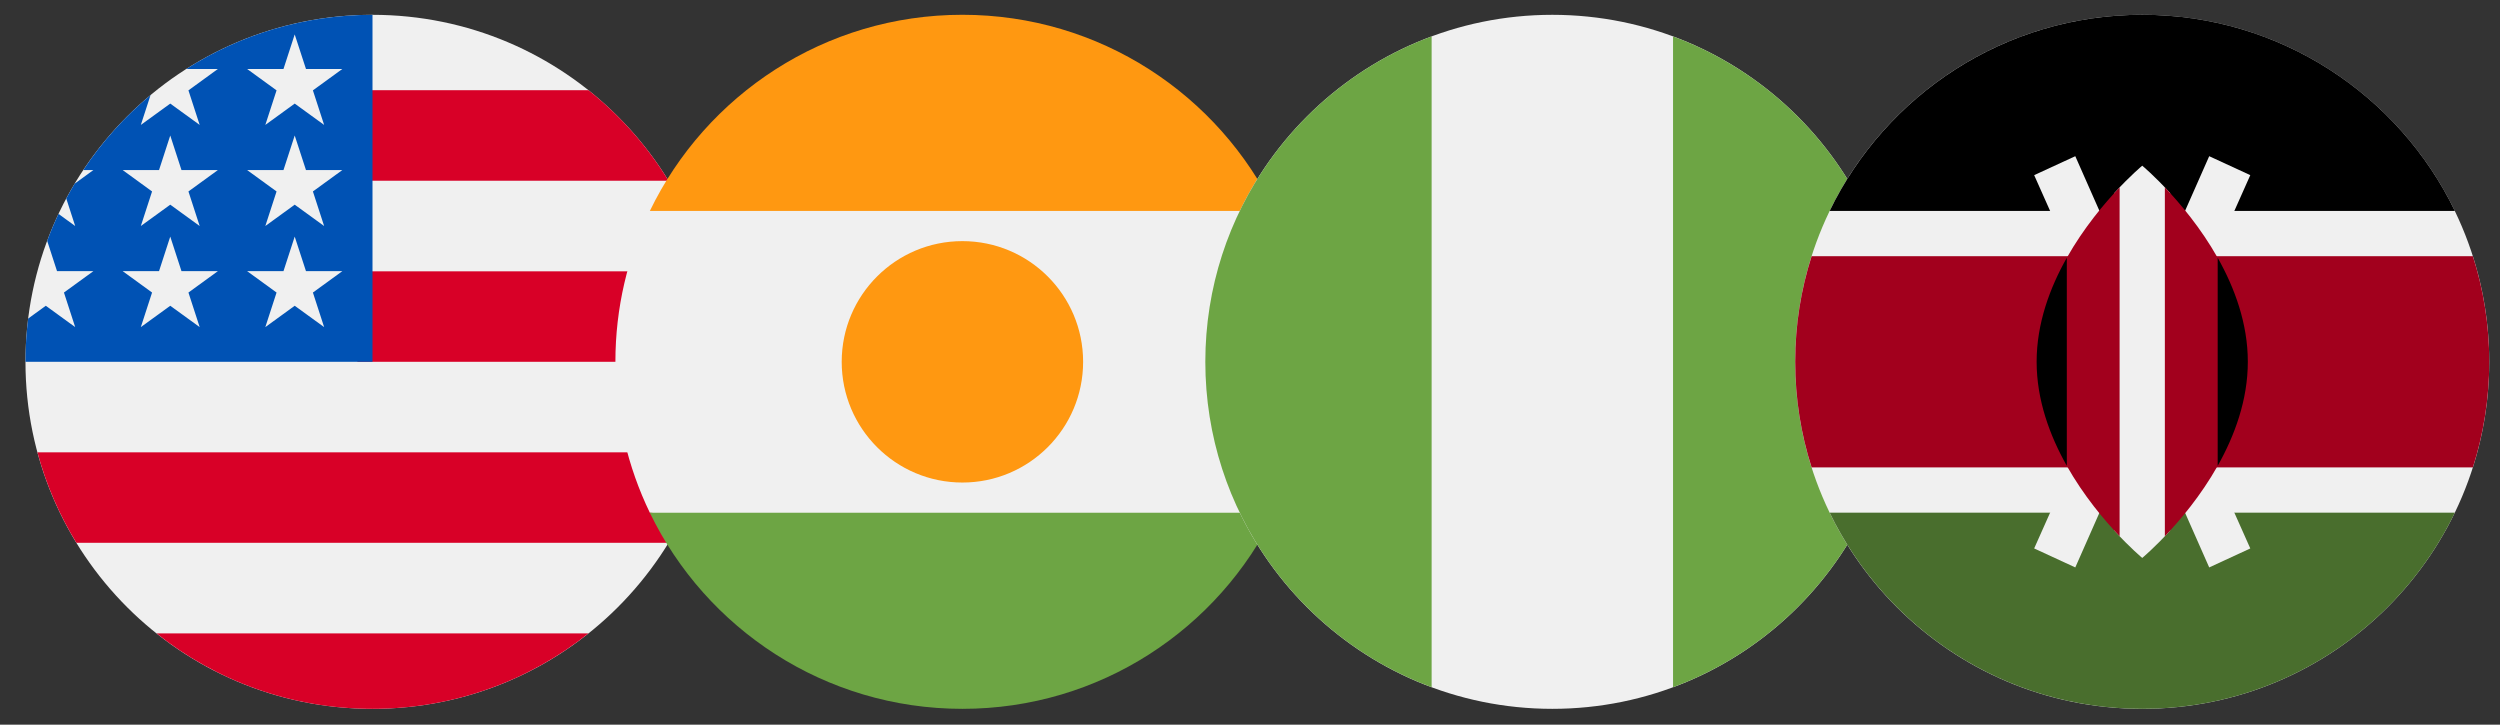
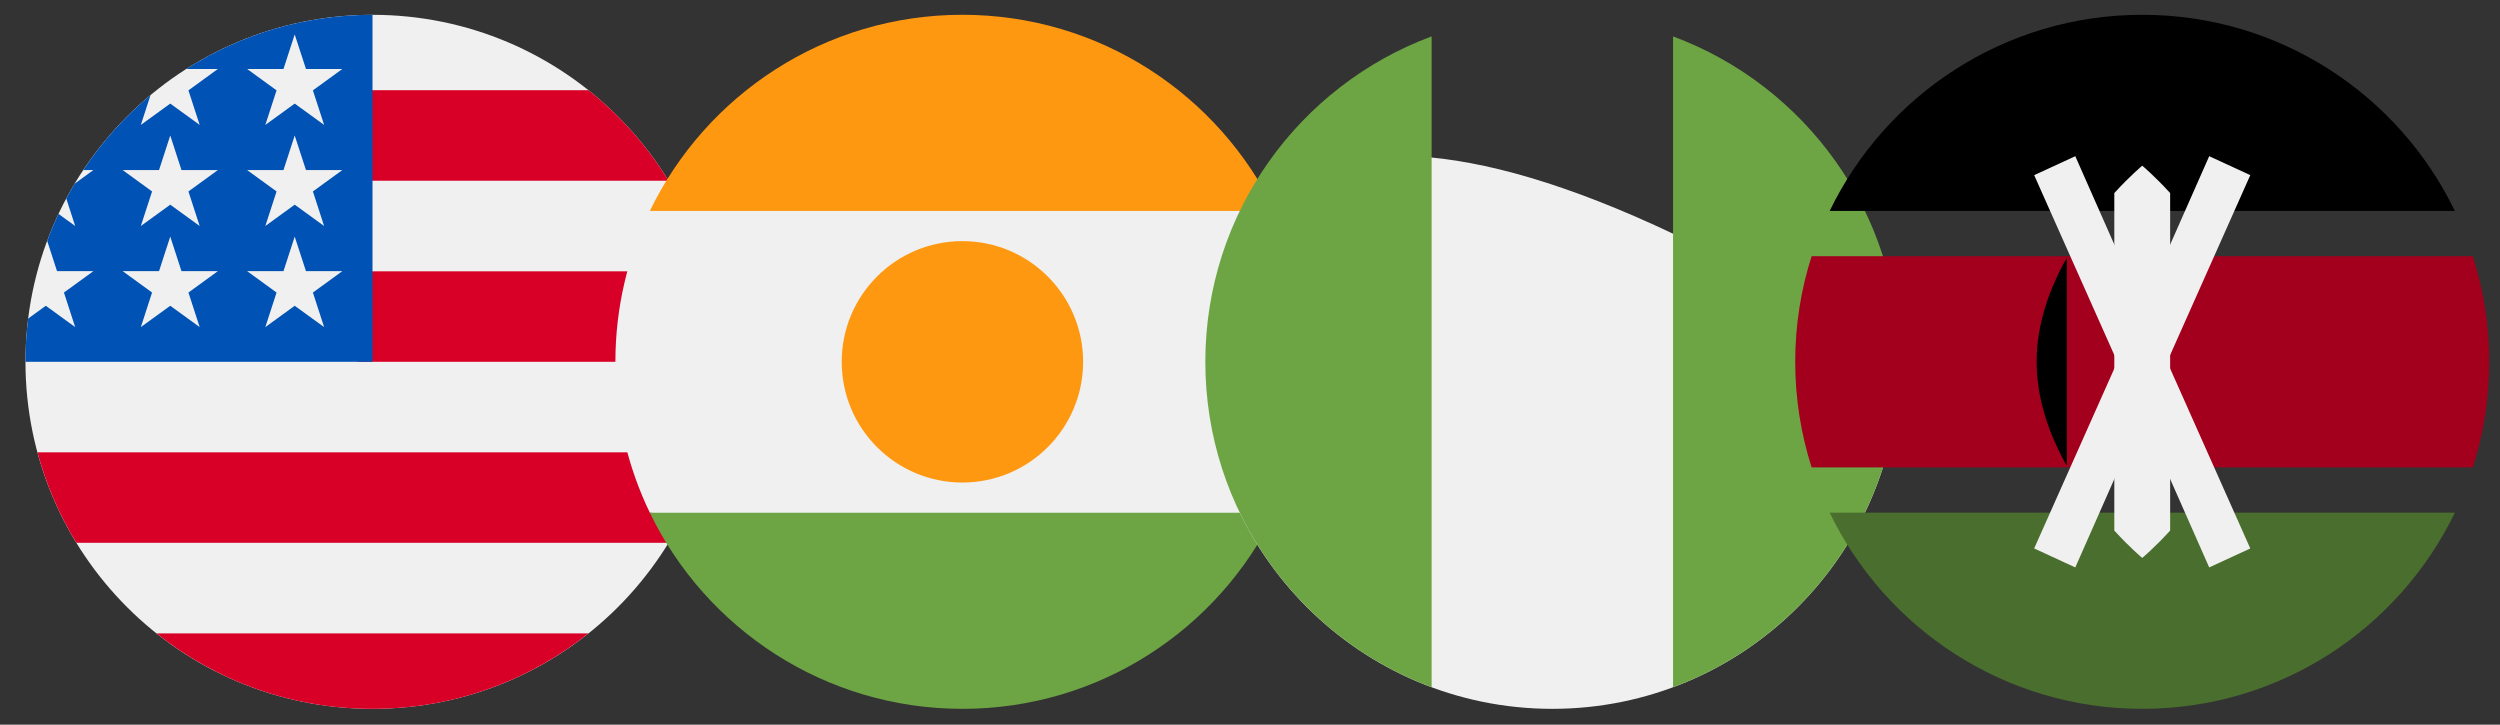
<svg xmlns="http://www.w3.org/2000/svg" width="69" height="20" viewBox="0 0 69 20" fill="none">
  <rect x="0" y="0" width="69" height="20" fill="#333333" stroke="none" />
  <g clip-path="url(#clip0_34_191)">
    <path d="M10.281 19.564C15.57 19.564 19.858 15.276 19.858 9.986C19.858 4.697 15.57 0.409 10.281 0.409C4.991 0.409 0.703 4.697 0.703 9.986C0.703 15.276 4.991 19.564 10.281 19.564Z" fill="#F0F0F0" />
    <path d="M9.864 9.986H19.858C19.858 9.122 19.743 8.284 19.528 7.488H9.864V9.986Z" fill="#D80027" />
    <path d="M9.864 4.989H18.452C17.866 4.032 17.116 3.186 16.242 2.49H9.864V4.989Z" fill="#D80027" />
    <path d="M10.281 19.564C12.535 19.564 14.607 18.784 16.242 17.481H4.319C5.955 18.784 8.027 19.564 10.281 19.564Z" fill="#D80027" />
    <path d="M2.109 14.982H18.452C18.923 14.214 19.288 13.375 19.528 12.484H1.033C1.273 13.375 1.638 14.214 2.109 14.982Z" fill="#D80027" />
    <path d="M5.14 1.904H6.013L5.201 2.494L5.511 3.448L4.699 2.859L3.887 3.448L4.155 2.624C3.44 3.219 2.814 3.917 2.298 4.694H2.577L2.06 5.07C1.98 5.204 1.903 5.34 1.829 5.479L2.075 6.238L1.615 5.904C1.501 6.146 1.396 6.394 1.302 6.647L1.574 7.484H2.577L1.765 8.074L2.075 9.028L1.264 8.439L0.777 8.792C0.729 9.183 0.703 9.582 0.703 9.986H10.281C10.281 4.697 10.281 4.073 10.281 0.409C8.389 0.409 6.625 0.958 5.14 1.904ZM5.511 9.028L4.699 8.439L3.887 9.028L4.197 8.074L3.386 7.484H4.389L4.699 6.53L5.009 7.484H6.013L5.201 8.074L5.511 9.028ZM5.201 5.284L5.511 6.238L4.699 5.649L3.887 6.238L4.197 5.284L3.386 4.694H4.389L4.699 3.74L5.009 4.694H6.013L5.201 5.284ZM8.946 9.028L8.134 8.439L7.323 9.028L7.633 8.074L6.821 7.484H7.824L8.134 6.53L8.445 7.484H9.448L8.636 8.074L8.946 9.028ZM8.636 5.284L8.946 6.238L8.134 5.649L7.323 6.238L7.633 5.284L6.821 4.694H7.824L8.134 3.74L8.445 4.694H9.448L8.636 5.284ZM8.636 2.494L8.946 3.448L8.134 2.859L7.323 3.448L7.633 2.494L6.821 1.904H7.824L8.134 0.95L8.445 1.904H9.448L8.636 2.494Z" fill="#0052B4" />
  </g>
  <g clip-path="url(#clip1_34_191)">
    <path d="M17.935 5.822C17.327 7.081 16.985 8.493 16.985 9.986C16.985 11.478 17.327 12.891 17.935 14.15L26.563 14.983L35.19 14.15C35.798 12.891 36.14 11.478 36.14 9.986C36.14 8.493 35.798 7.081 35.19 5.822L26.563 4.989L17.935 5.822Z" fill="#F0F0F0" />
    <path d="M17.935 14.151C19.484 17.355 22.765 19.564 26.562 19.564C30.359 19.564 33.64 17.355 35.189 14.151H17.935Z" fill="#6DA544" />
    <path d="M17.936 5.822H35.189C33.64 2.618 30.359 0.408 26.562 0.408C22.765 0.408 19.485 2.618 17.936 5.822Z" fill="#FF9811" />
    <path d="M26.562 13.318C28.402 13.318 29.894 11.826 29.894 9.986C29.894 8.146 28.402 6.655 26.562 6.655C24.723 6.655 23.231 8.146 23.231 9.986C23.231 11.826 24.723 13.318 26.562 13.318Z" fill="#FF9811" />
  </g>
  <g clip-path="url(#clip2_34_191)">
-     <path d="M42.844 19.564C48.134 19.564 52.422 15.276 52.422 9.986C52.422 4.697 48.134 0.409 42.844 0.409C37.555 0.409 33.267 4.697 33.267 9.986C33.267 15.276 37.555 19.564 42.844 19.564Z" fill="#F0F0F0" />
+     <path d="M42.844 19.564C48.134 19.564 52.422 15.276 52.422 9.986C37.555 0.409 33.267 4.697 33.267 9.986C33.267 15.276 37.555 19.564 42.844 19.564Z" fill="#F0F0F0" />
    <path d="M33.267 9.986C33.267 14.104 35.866 17.615 39.513 18.968V1.004C35.866 2.358 33.267 5.868 33.267 9.986Z" fill="#6DA544" />
    <path d="M52.422 9.986C52.422 5.868 49.823 2.358 46.176 1.005V18.968C49.823 17.615 52.422 14.104 52.422 9.986Z" fill="#6DA544" />
  </g>
  <g clip-path="url(#clip3_34_191)">
-     <path d="M59.126 19.564C64.415 19.564 68.703 15.276 68.703 9.986C68.703 4.697 64.415 0.409 59.126 0.409C53.836 0.409 49.548 4.697 49.548 9.986C49.548 15.276 53.836 19.564 59.126 19.564Z" fill="#F0F0F0" />
    <path d="M59.127 0.408C55.33 0.408 52.049 2.618 50.499 5.822H67.754C66.205 2.618 62.924 0.408 59.127 0.408Z" fill="black" />
    <path d="M59.127 19.564C55.33 19.564 52.049 17.354 50.499 14.15H67.754C66.205 17.354 62.924 19.564 59.127 19.564Z" fill="#496E2D" />
    <path d="M68.251 7.071H50.001C49.707 7.99 49.548 8.969 49.548 9.985C49.548 11.002 49.707 11.981 50.001 12.9H68.251C68.544 11.981 68.703 11.002 68.703 9.985C68.703 8.969 68.544 7.99 68.251 7.071Z" fill="#A2001D" />
    <path d="M62.108 4.834L60.974 4.311L59.126 8.495L57.278 4.311L56.143 4.834L58.438 9.986L56.143 15.137L57.278 15.661L59.126 11.476L60.974 15.661L62.108 15.137L59.813 9.986L62.108 4.834Z" fill="#F0F0F0" />
    <path d="M59.896 5.328C59.457 4.848 59.126 4.573 59.126 4.573C59.126 4.573 58.794 4.848 58.355 5.328V14.644C58.794 15.124 59.126 15.399 59.126 15.399C59.126 15.399 59.457 15.124 59.896 14.644V5.328Z" fill="#F0F0F0" />
-     <path d="M57.044 7.115V12.858C57.508 13.68 58.076 14.354 58.501 14.8V5.172C58.076 5.619 57.508 6.293 57.044 7.115Z" fill="#A2001D" />
-     <path d="M61.207 7.115C60.743 6.293 60.175 5.619 59.75 5.172V14.801C60.175 14.354 60.743 13.68 61.207 12.858V7.115Z" fill="#A2001D" />
-     <path d="M61.208 7.114V12.857C61.677 12.024 62.04 11.04 62.04 9.985C62.04 8.93 61.677 7.946 61.208 7.114Z" fill="black" />
    <path d="M57.044 7.114V12.857C56.574 12.024 56.211 11.04 56.211 9.985C56.211 8.93 56.574 7.946 57.044 7.114Z" fill="black" />
  </g>
  <defs>
    <clipPath id="clip0_34_191">
      <rect width="19.155" height="19.155" fill="white" transform="translate(0.703 0.409)" />
    </clipPath>
    <clipPath id="clip1_34_191">
      <rect width="19.155" height="19.155" fill="white" transform="translate(16.985 0.409)" />
    </clipPath>
    <clipPath id="clip2_34_191">
      <rect width="19.155" height="19.155" fill="white" transform="translate(33.267 0.409)" />
    </clipPath>
    <clipPath id="clip3_34_191">
      <rect width="19.155" height="19.155" fill="white" transform="translate(49.548 0.409)" />
    </clipPath>
  </defs>
</svg>